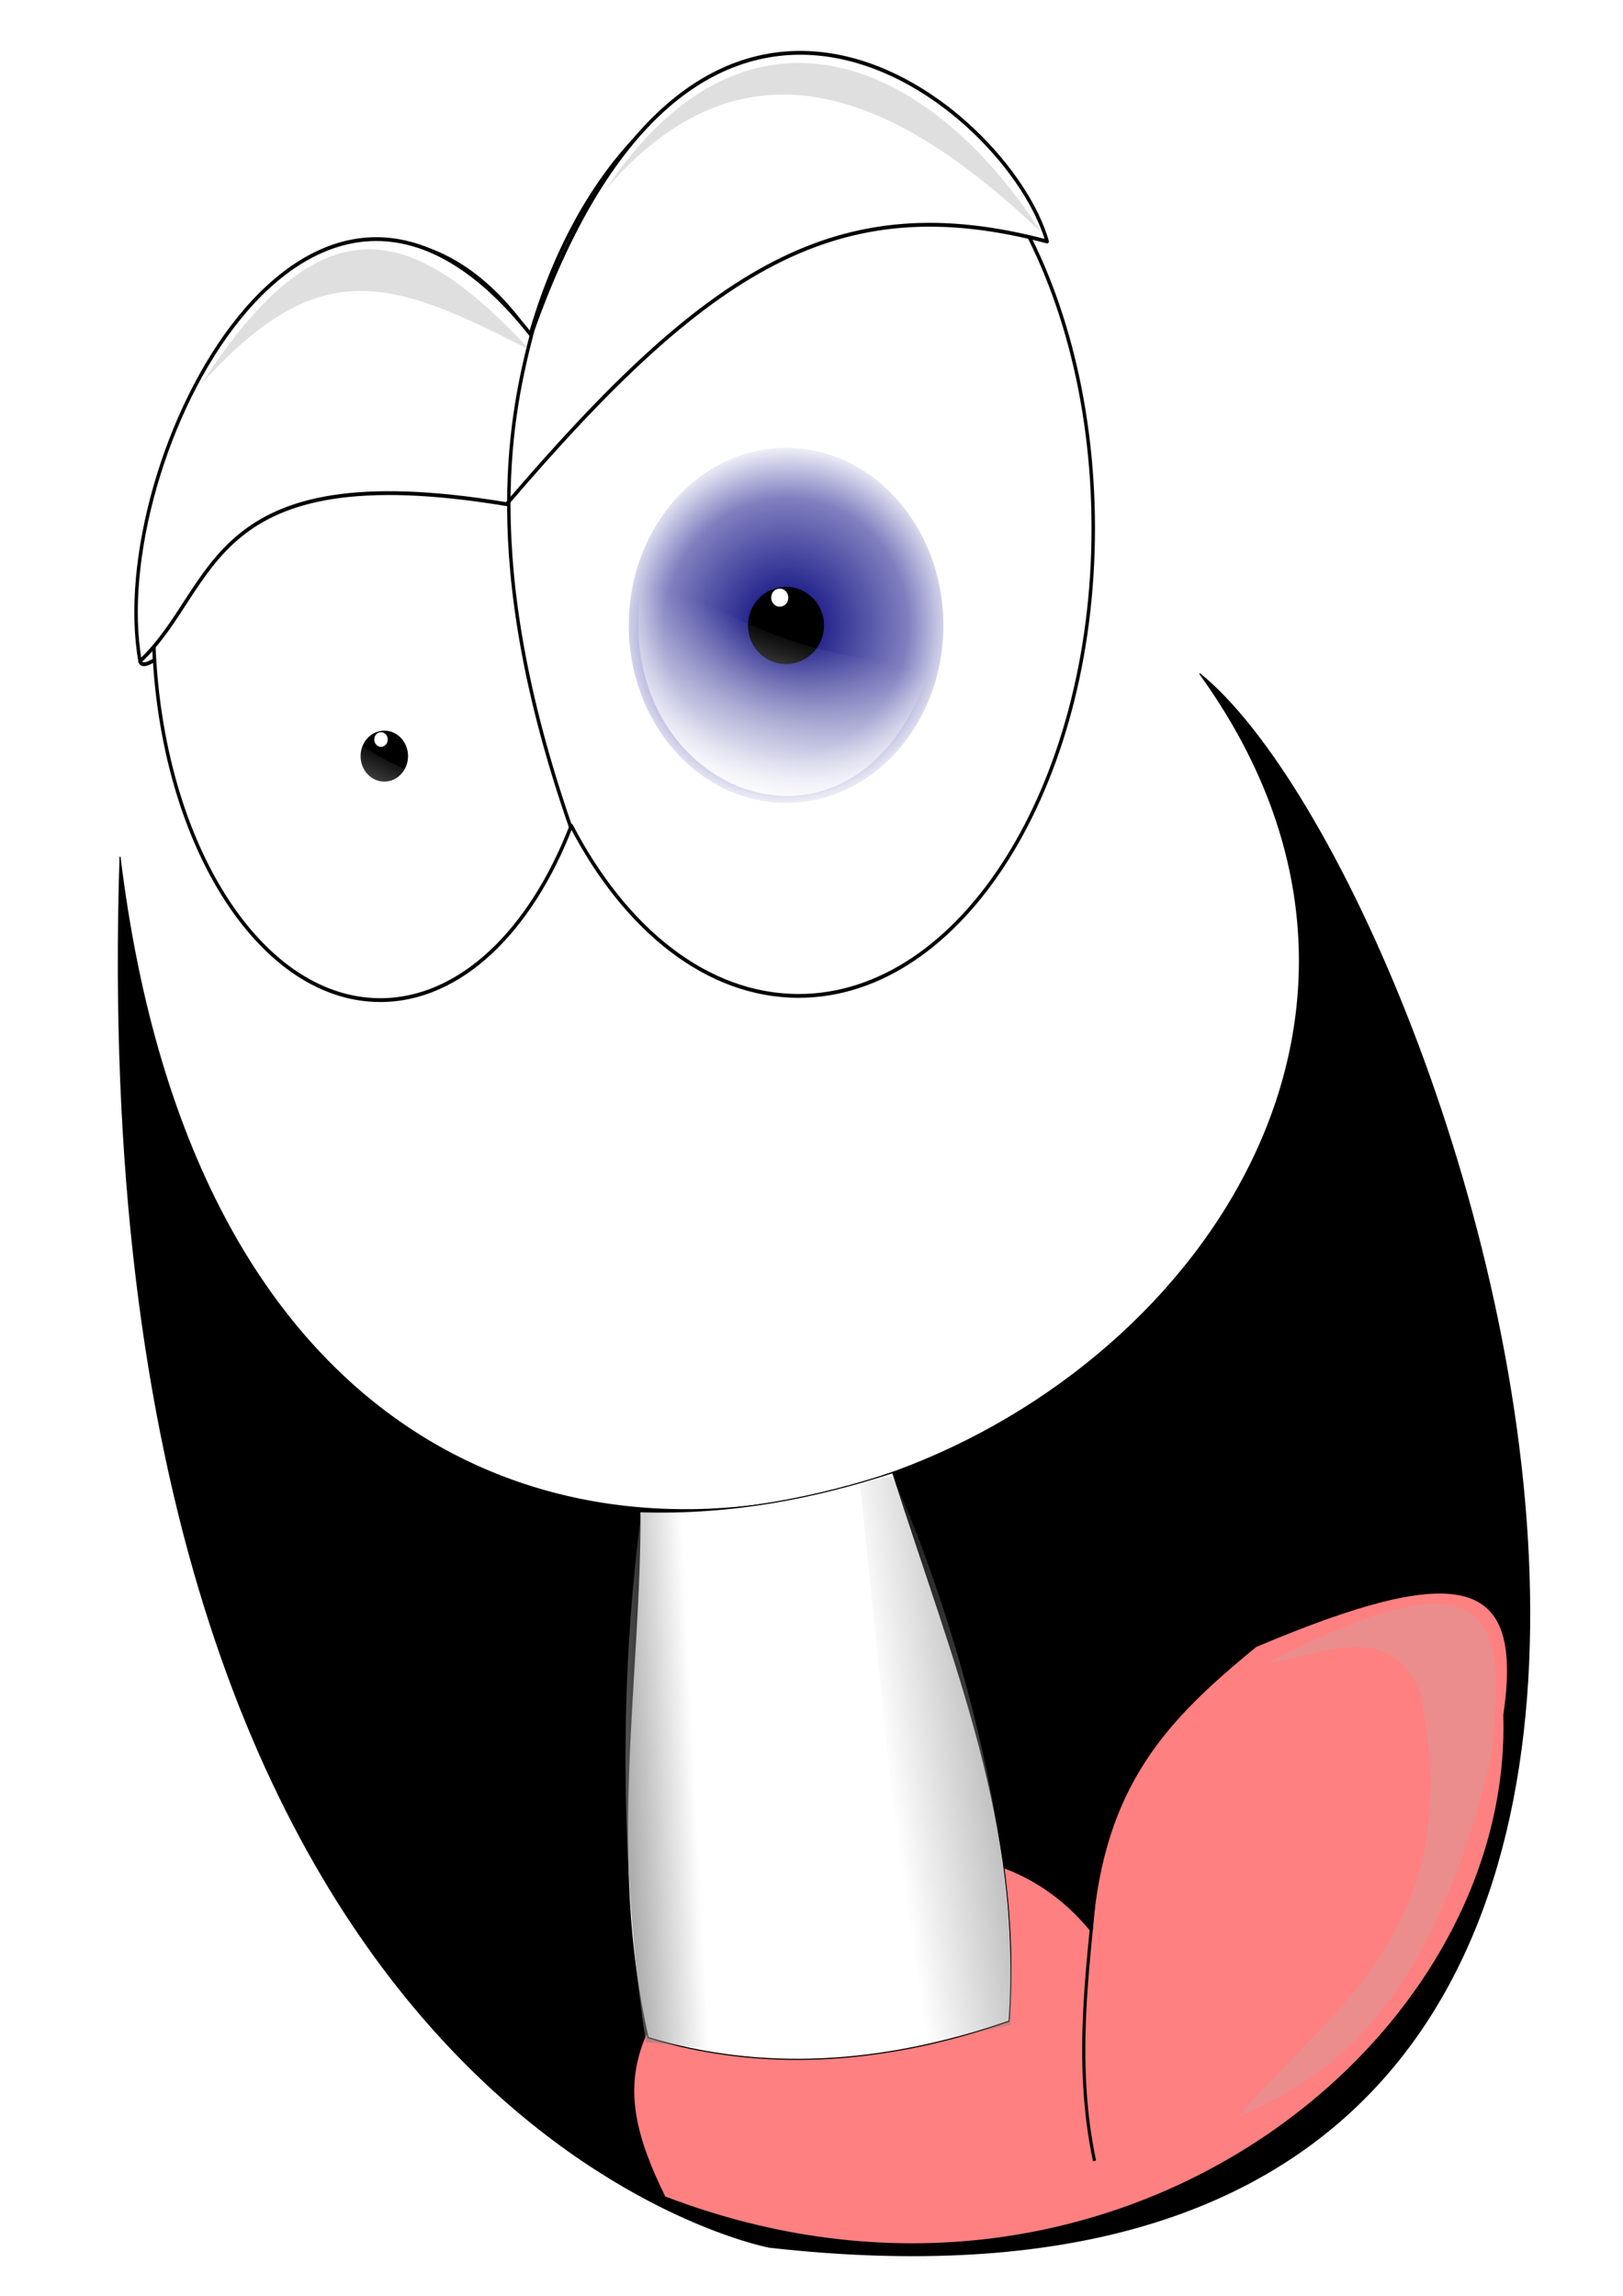
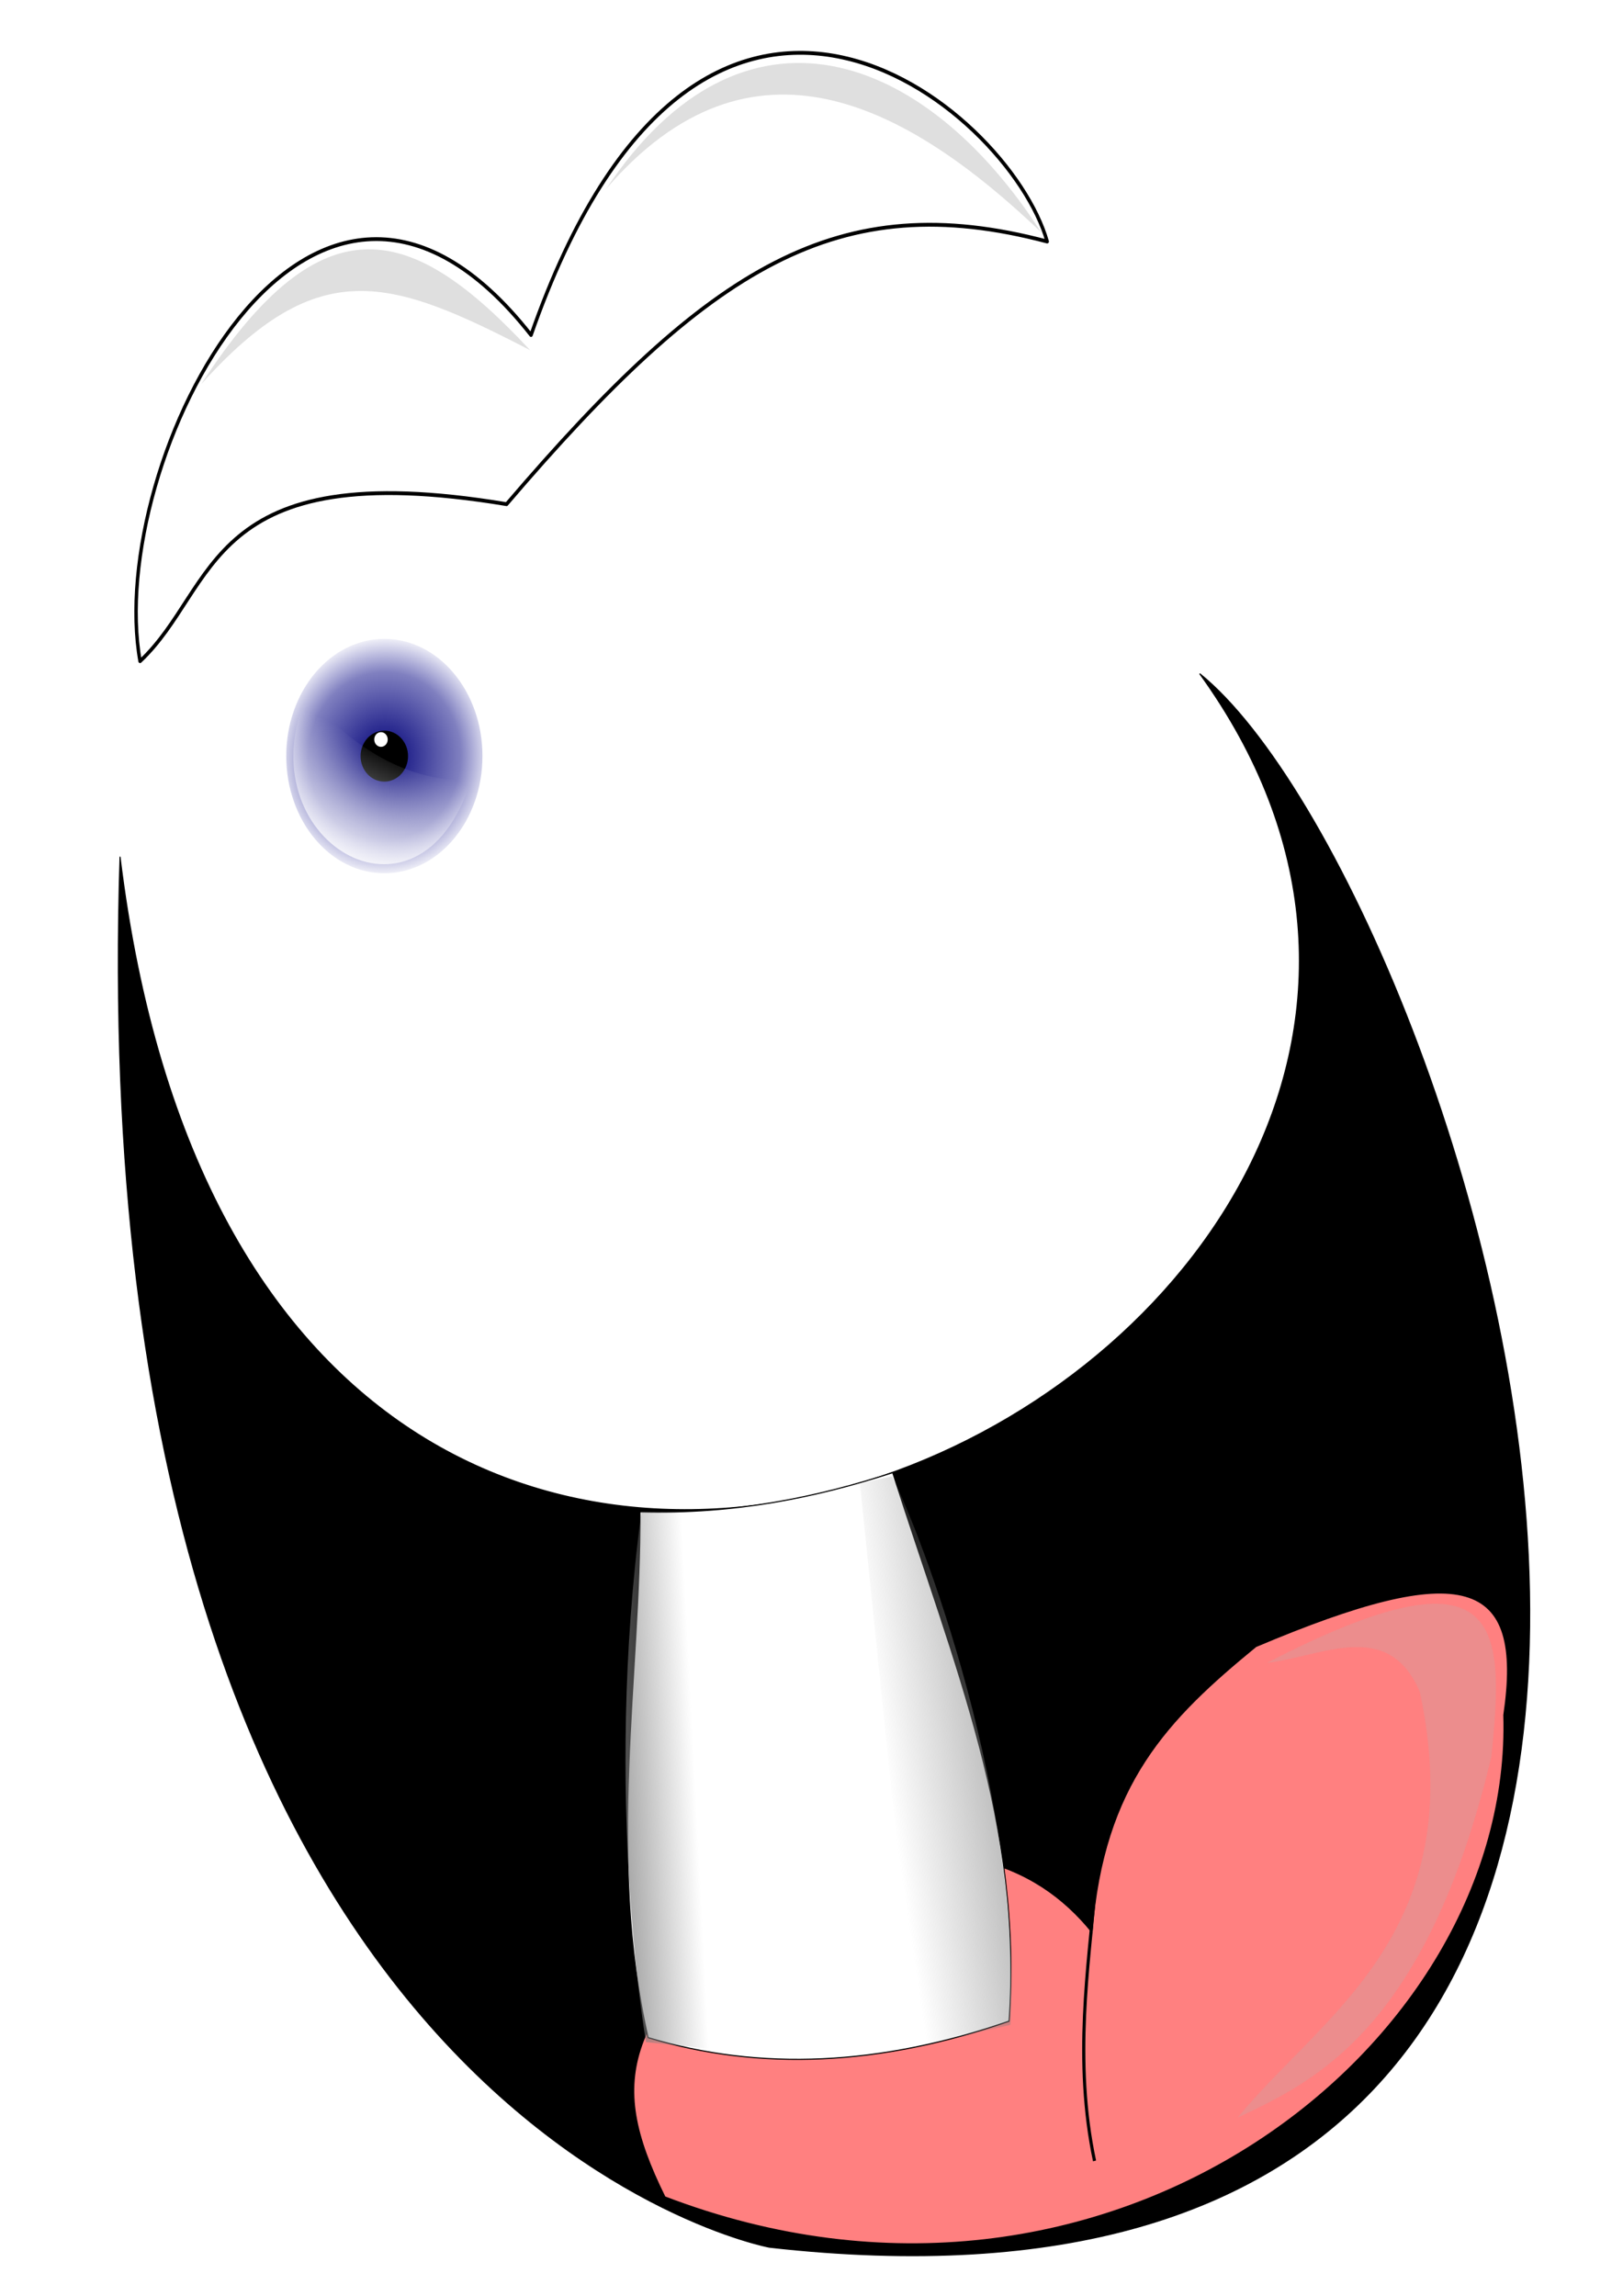
<svg xmlns="http://www.w3.org/2000/svg" xmlns:ns1="http://sodipodi.sourceforge.net/DTD/sodipodi-0.dtd" xmlns:ns2="http://www.inkscape.org/namespaces/inkscape" xmlns:ns3="http://www.openswatchbook.org/uri/2009/osb" xmlns:xlink="http://www.w3.org/1999/xlink" id="svg5078" ns1:docname="Duh.svg" viewBox="0 0 744.09 1052.4" version="1.1" ns2:version="0.48.0 r9654">
  <defs id="defs5080">
    <linearGradient id="linearGradient3835" ns3:paint="gradient">
      <stop id="stop3839" style="stop-color:#000076" offset="0" />
      <stop id="stop3843" style="stop-color:#000080;stop-opacity:.498" offset=".688" />
      <stop id="stop3841" style="stop-color:#00008b;stop-opacity:0" offset="1" />
    </linearGradient>
    <linearGradient id="linearGradient3864" ns2:collect="always">
      <stop id="stop3866" style="stop-color:#ffffff" offset="0" />
      <stop id="stop3868" style="stop-color:#ffffff;stop-opacity:0" offset="1" />
    </linearGradient>
    <filter id="filter3843" width="1.161" y="-.236" x="-.08" height="1.472" color-interpolation-filters="sRGB" ns2:collect="always">
      <feGaussianBlur id="feGaussianBlur3845" stdDeviation="12.849" ns2:collect="always" />
    </filter>
    <filter id="filter4244" width="1.335" y="-.093" x="-.168" height="1.187" color-interpolation-filters="sRGB" ns2:collect="always">
      <feGaussianBlur id="feGaussianBlur4246" stdDeviation="17.273" ns2:collect="always" />
    </filter>
    <radialGradient id="radialGradient5749" xlink:href="#linearGradient3835" gradientUnits="userSpaceOnUse" cy="288.08" cx="108.57" gradientTransform="matrix(-.068 -1.175 1.112 -.086 -204.33 440.53)" r="130.07" ns2:collect="always" />
    <linearGradient id="linearGradient5753" y2="281.21" xlink:href="#linearGradient3864" gradientUnits="userSpaceOnUse" x2="96.66" gradientTransform="matrix(1.033 0 0 1.1 -3701.3 -2114.9)" y1="424.44" x1="57.349" ns2:collect="always" />
    <linearGradient id="linearGradient5755" y2="281.03" xlink:href="#linearGradient3864" gradientUnits="userSpaceOnUse" x2="99.16" gradientTransform="matrix(.629 0 0 .901 -4042.3 -1954.7)" y1="424.44" x1="57.349" ns2:collect="always" />
    <linearGradient id="linearGradient5757" y2="-1518.1" gradientUnits="userSpaceOnUse" x2="-794.98" y1="-1512.3" x1="-896.41" ns2:collect="always">
      <stop id="stop4151" style="stop-color:#808080" offset="0" />
      <stop id="stop4153" style="stop-color:#808080;stop-opacity:0" offset="1" />
    </linearGradient>
    <linearGradient id="linearGradient5759" y2="-1482.5" gradientUnits="userSpaceOnUse" x2="-608.06" y1="-1514.8" x1="-411.21" ns2:collect="always">
      <stop id="stop4159" style="stop-color:#808080" offset="0" />
      <stop id="stop4161" style="stop-color:#808080;stop-opacity:0" offset="1" />
    </linearGradient>
  </defs>
  <ns1:namedview id="base" bordercolor="#666666" ns2:pageshadow="2" ns2:window-y="-4" pagecolor="#ffffff" ns2:window-height="853" ns2:window-maximized="1" ns2:zoom="0.42800388" ns2:window-x="-4" showgrid="false" borderopacity="1.0" ns2:current-layer="g4248" ns2:cx="293.36201" ns2:cy="331.65723" ns2:window-width="1440" ns2:pageopacity="0.0" ns2:document-units="px" />
  <g id="layer1" ns2:label="Layer 1" ns2:groupmode="layer">
    <g id="g5719" transform="matrix(.861 0 0 .885 -10.444 -157.82)">
      <g id="g4248" transform="matrix(.556 0 0 .6 1845.4 1946.4)">
        <g id="g4167" transform="translate(-1838.1 79.685)">
          <g id="g4253">
            <g id="g4218" transform="translate(2893 -678.41)">
-               <path id="path4593" d="m-3587.3-2295.9c-114.41 0-212.94 97.425-257.22 237.48-38.271-50.642-88.469-81.361-143.4-81.361-120.06 0-217.38 146.62-217.38 327.51 0 180.88 97.325 327.54 217.38 327.54 76.769 0 144.23-59.994 182.91-150.52 51.753 89.697 130.09 146.89 217.72 146.89 155.83 0 282.15-180.77 282.15-403.76v-0.384c-0.138-222.85-126.42-403.38-282.15-403.38z" style="stroke-linejoin:round;stroke:#000100;stroke-linecap:round;stroke-width:3.308;fill:#ffffff" ns2:connector-curvature="0" />
              <g id="g4595" transform="matrix(1.087 0 0 1.118 -3706.5 -2119.1)">
-                 <path id="path4597" style="fill:url(#radialGradient5749)" ns2:connector-curvature="0" transform="matrix(1.078 0 0 .932 -18.442 9.585)" d="m237.14 288.08c0 81.265-57.563 147.14-128.57 147.14s-128.57-65.88-128.57-147.14c0-81.265 57.563-147.14 128.57-147.14 70.964 0 128.51 65.799 128.57 147.01" />
-                 <path id="path4599" ns1:rx="22.857143" ns1:ry="22.857143" style="stroke-linejoin:round;stroke:#000100;stroke-linecap:round;stroke-width:3;fill:#000000" ns1:type="arc" d="m-1020 300.93c0 12.624-10.234 22.857-22.857 22.857-12.624 0-22.857-10.233-22.857-22.857s10.234-22.857 22.857-22.857c12.616 0 22.846 10.221 22.857 22.837" ns1:open="true" transform="matrix(1.376 0 0 1.224 1533.5 -90.22)" ns1:cy="300.93362" ns1:cx="-1042.8572" ns1:end="6.2823015" ns1:start="0" />
-               </g>
+                 </g>
              <g id="g4601" transform="matrix(.678 0 0 .738 -4050.9 -1900.6)">
                <path id="path4603" d="m237.14 288.08c0 81.265-57.563 147.14-128.57 147.14s-128.57-65.88-128.57-147.14c0-81.265 57.563-147.14 128.57-147.14 70.964 0 128.51 65.799 128.57 147.01" style="fill:url(#radialGradient5749)" transform="matrix(1.078 0 0 .932 -18.442 9.585)" ns2:connector-curvature="0" />
                <path id="path4605" ns1:rx="22.857143" ns1:ry="22.857143" style="stroke-linejoin:round;stroke:#000100;stroke-linecap:round;stroke-width:3;fill:#000000" ns1:type="arc" d="m-1020 300.93c0 12.624-10.234 22.857-22.857 22.857-12.624 0-22.857-10.233-22.857-22.857s10.234-22.857 22.857-22.857c12.616 0 22.846 10.221 22.857 22.837" ns1:open="true" transform="matrix(1.376 0 0 1.224 1533.5 -90.22)" ns1:cy="300.93362" ns1:cx="-1042.8572" ns1:end="6.2823015" ns1:start="0" />
              </g>
              <path id="path4607" d="m-252.37 366.19c0 3.13-2.657 5.667-5.934 5.667s-5.934-2.537-5.934-5.667 2.657-5.667 5.934-5.667c3.275 0 5.931 2.534 5.934 5.662" style="stroke-width:0;fill:#ffffff" transform="matrix(1.087 0 0 1.118 -3706.5 -2119.1)" ns2:connector-curvature="0" />
              <path id="path4609" style="stroke-width:0;fill:#ffffff" ns2:connector-curvature="0" transform="matrix(1.087 0 0 1.118 -3706.5 -2119.1)" d="m100.57 256.66c0 3.869-3.376 7.005-7.541 7.005s-7.541-3.136-7.541-7.005 3.376-7.005 7.541-7.005c4.162 0 7.537 3.133 7.541 6.999" />
              <path id="path4611" d="m-3732.2-1865.2c73.634 57.634 173.18 90.134 272.12 89.547-71.276 208.43-331.26 105.18-272.12-89.547z" ns1:nodetypes="ccc" style="fill:url(#linearGradient5753)" ns2:connector-curvature="0" />
              <path id="path4613" ns1:nodetypes="ccc" style="fill:url(#linearGradient5755)" ns2:connector-curvature="0" d="m-4058.1-1748.2c44.86 47.214 96.545 74.568 156.82 74.088-49.232 142.44-217.69 50.365-156.82-74.088z" />
              <path id="path4615" d="m-4218-1777.3c75.331-63.618 60.953-178.97 351-135.55 194.86-205.51 317.76-274.43 517.74-226.72-37.062-117.09-332.9-335.74-494.32 80.712-212.01-243.18-408.38 110.05-374.42 281.56z" ns1:nodetypes="ccccc" style="stroke-linejoin:round;stroke:#000000;stroke-width:3.308;fill:#ffffff" ns2:connector-curvature="0" />
-               <path id="path4617" d="m-3805.7-1634.3c-89.502-232.09-56.16-359.49-36.211-428.89" ns1:nodetypes="cc" style="stroke:#000000;stroke-width:3.308;fill:none" ns2:connector-curvature="0" />
-               <path id="path4619" d="m-4204.4-1778.2c-4.987 2.496-11.507 5.95-13.692 1.163" ns1:nodetypes="cc" style="stroke:#000000;stroke-linecap:round;stroke-width:3.308;fill:none" ns2:connector-curvature="0" />
              <path id="path4621" style="opacity:.5;filter:url(#filter3843);fill:#808080" d="m323.34-25.445c-102.61-139.68-262.92-191.74-383.22-33.532 127.74-130.02 265.06-65.203 383.22 33.532z" ns1:nodetypes="ccc" transform="matrix(1.087 0 0 1.118 -3706.5 -2119.1)" ns2:connector-curvature="0" />
              <path id="path4623" style="opacity:.5;filter:url(#filter3843);fill:#808080" d="m-126.94 65.57c-102.61-96.56-181.49-119.88-289.81 26.346 103.79-101.28 166.86-81.969 289.81-26.346z" ns1:nodetypes="ccc" ns2:connector-curvature="0" transform="matrix(1.087 0 0 1.118 -3706.5 -2119.1)" />
            </g>
            <path id="path3371" ns1:nodetypes="cccc" style="stroke:#000000;stroke-width:1px;fill:#000000" ns2:connector-curvature="0" d="m-1344.2-2286.8c141.73 1049.2 1495.6 417.52 1034-158.14 256.5 186.71 723.12 1473.7-412.13 1358.3 0 0-660.56-111.1-621.85-1200.2z" />
            <path id="path4202" ns1:nodetypes="cccccc" d="m-18.934-1546c19.428-118.83-38.412-135.07-237.38-59.172-84.535 62.47-146.08 118.7-157.06 246.67-54.104-60.427-143.5-92.523-306.75-46.536-137.26 123.3-160.45 168.78-102.22 275.07 424.26 146.43 812.86-130.13 803.41-416.03z" ns2:transform-center-x="409.02566" ns2:transform-center-y="131.94404" ns2:connector-curvature="0" style="stroke:#000000;stroke-width:1px;fill:#ff8080" />
            <path id="path3373" ns1:nodetypes="ccccc" style="stroke:#000000;stroke-width:.994px;fill:#ffffff" ns2:connector-curvature="0" d="m-846.24-1721.4c0.801 140.82-32.01 296.72 7.752 453.89 107.49 29.18 222.77 24.238 345.71-14.209 13.325-169.47-52.263-306.1-111.46-473.5-71.995 21.091-150.55 36.066-242 33.814z" />
            <path id="path3377" ns1:nodetypes="ccccc" style="fill:url(#linearGradient5757)" ns2:connector-curvature="0" d="m-844.85-1721.3c-36.669 246.42 4.4 457.63 4.4 457.63l90.939 8.801-49.87-466.43z" />
            <path id="path3379" style="fill:url(#linearGradient5759)" d="m-604.97-1752c16.319 26.246 124.52 261.54 113.46 473.44l-88.882 18.626-55.235-486.13z" ns2:transform-center-x="-29.971965" ns2:transform-center-y="237.54806" ns2:connector-curvature="0" ns1:nodetypes="ccccc" />
            <path id="path4204" style="stroke:#000000;stroke-width:3;fill:none" d="m-2249-1311.9c-5.267 59.333-20.37 144.44-0 230.51" ns1:nodetypes="cc" transform="translate(1838.1 -79.685)" ns2:connector-curvature="0" />
            <path id="path4206" style="opacity:.5;filter:url(#filter4244);fill:#b3b3b3" d="m-2083.9-1511.3c53.494-5.77 116.05-38.741 146.41 24.92 49.505 208.64-94.488 279.31-174.44 367.57 73.577-31.252 180.56-75.942 242.97-311.5 12.424-110.33 14.124-187.88-214.94-80.99z" ns1:nodetypes="ccccc" transform="translate(1838.1 -79.685)" ns2:connector-curvature="0" />
          </g>
        </g>
      </g>
    </g>
  </g>
</svg>